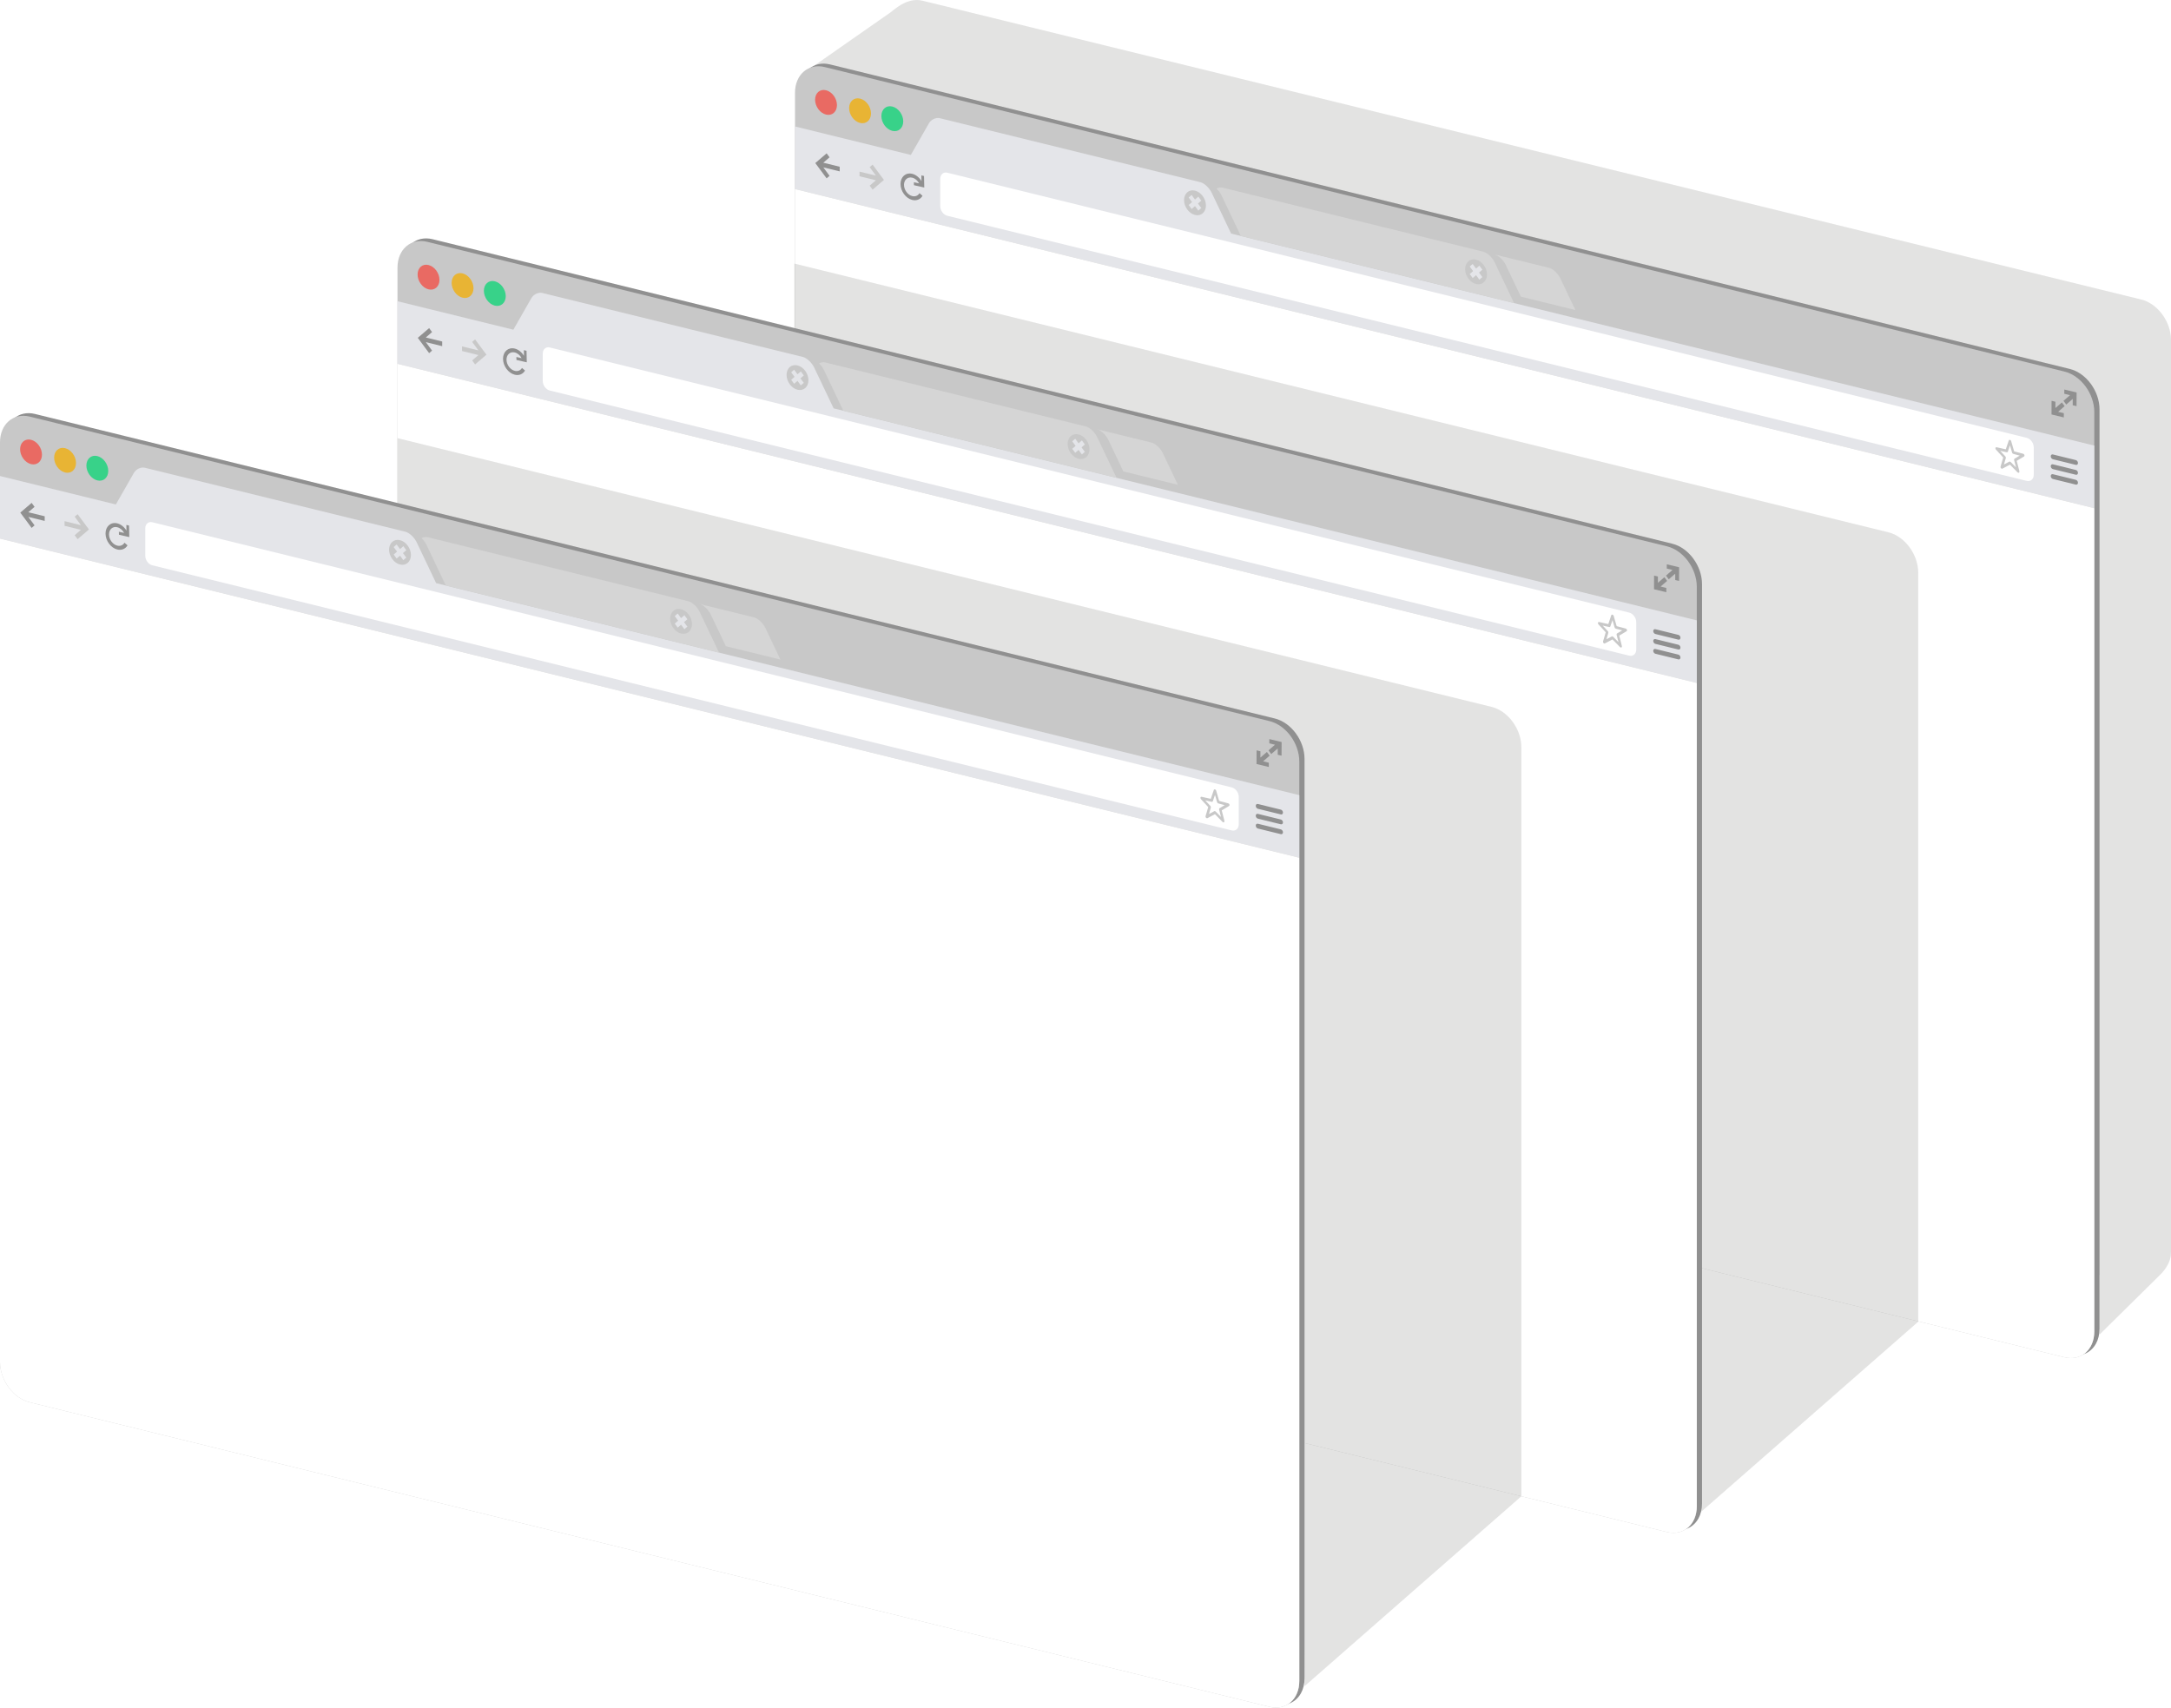
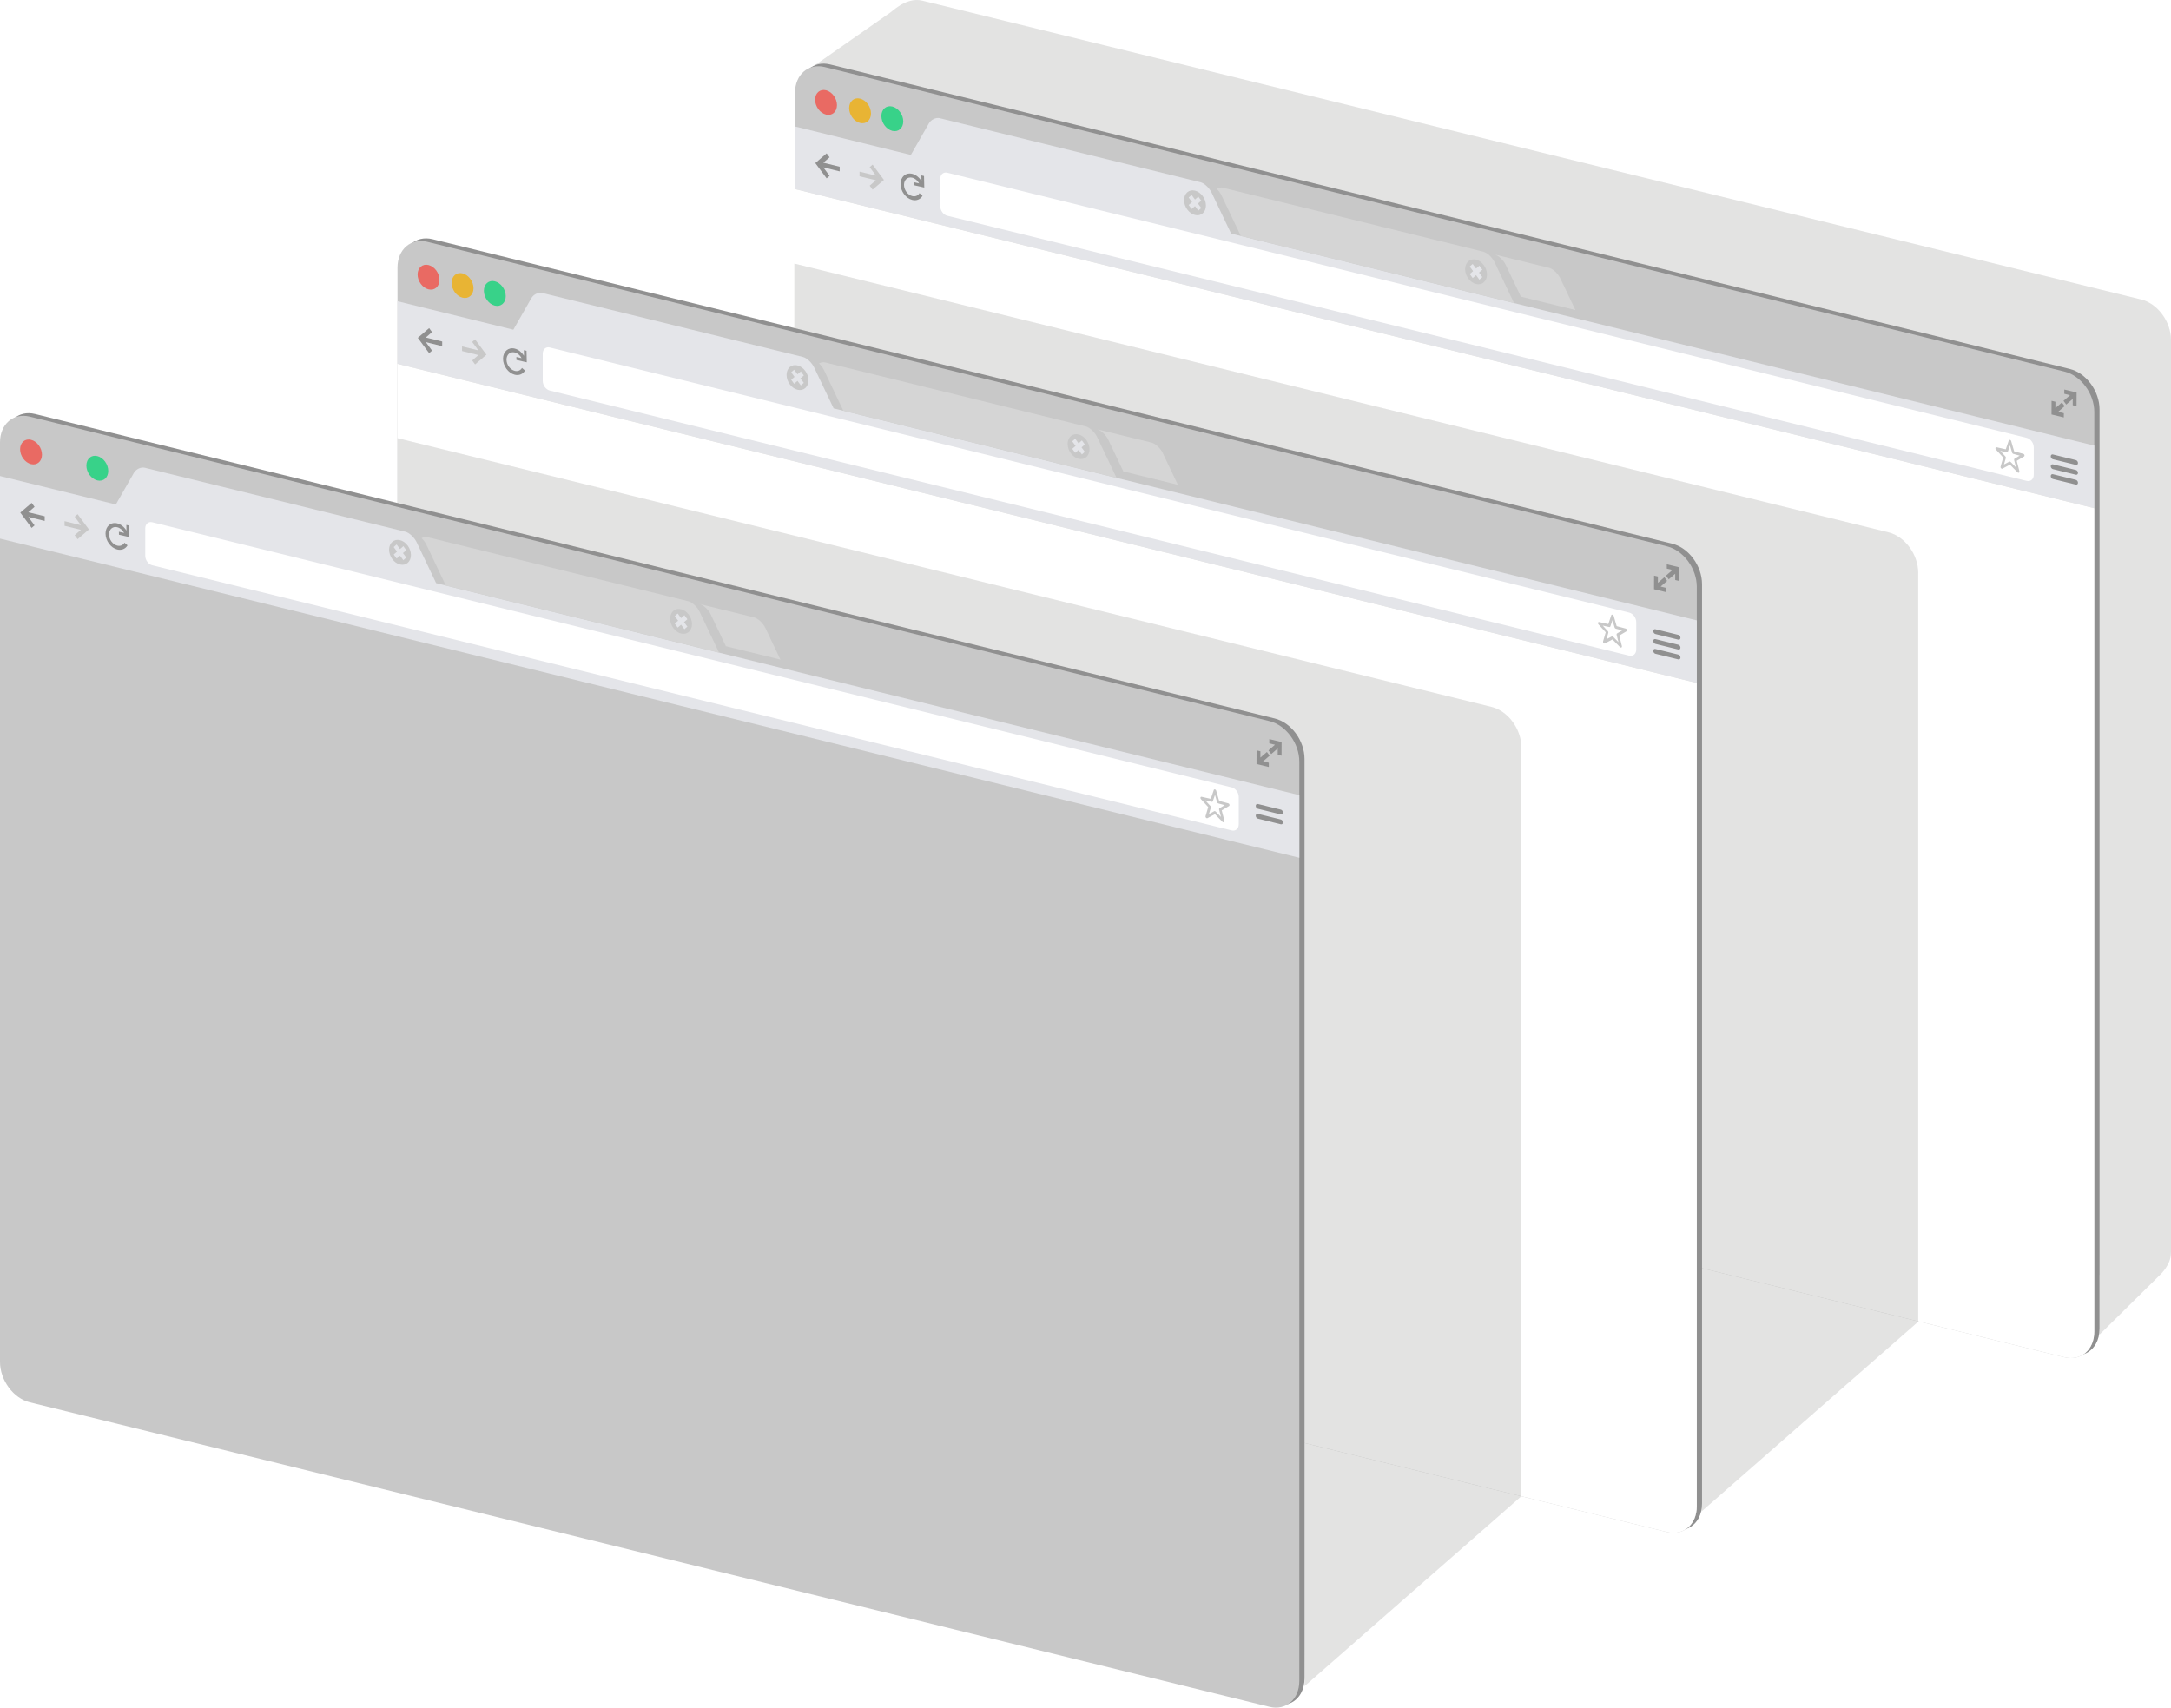
<svg xmlns="http://www.w3.org/2000/svg" width="628" height="494" viewBox="0 0 628 494" fill="none">
  <g clip-path="url(#clip0_532_7576)">
    <g style="mix-blend-mode:multiply" opacity="0.2" filter="url(#filter0_f_532_7576)">
      <path d="M619.384 86.646L266.829 0.197C264.257 -0.434 261.902 0.547 260.013 1.766C258.965 2.442 257.619 3.57 257.619 3.57L235.621 18.93L252.154 22.734V272.012C252.154 273.335 252.395 274.655 252.831 275.909C253.703 278.417 255.354 280.66 257.416 282.136C258.446 282.874 259.58 283.421 260.769 283.713L607.324 368.84V386.094C607.324 386.094 624.679 368.951 624.865 368.775C625.712 367.971 626.446 366.978 626.976 366.021C627.64 364.826 628 363.803 628 362.149V98.347C628 93.053 624.143 87.814 619.384 86.646Z" fill="#727270" />
    </g>
    <path d="M598.709 106.727L240.093 18.637C235.335 17.468 231.478 20.812 231.478 26.106V292.093C231.478 293.417 231.719 294.737 232.155 295.991C233.027 298.498 234.678 300.741 236.74 302.218C237.77 302.956 238.904 303.503 240.093 303.795L598.709 391.885C599.303 392.031 599.884 392.106 600.445 392.116C601.006 392.126 601.547 392.071 602.062 391.955C602.577 391.839 603.067 391.663 603.525 391.431C603.755 391.315 603.976 391.185 604.189 391.042C605.04 390.47 605.754 389.685 606.284 388.729C606.947 387.534 607.324 386.07 607.324 384.416V118.428C607.324 113.135 603.467 107.896 598.709 106.727Z" fill="#909090" />
    <path d="M605.811 385.178C605.811 390.472 601.954 393.816 597.196 392.647L238.58 304.557C233.822 303.389 229.965 298.15 229.965 292.856V26.869C229.965 21.575 233.822 18.231 238.58 19.4L597.196 107.49C601.954 108.659 605.811 113.897 605.811 119.191V385.178Z" fill="#C8C8C8" />
    <path d="M356.124 67.576L350.504 55.776C349.83 54.36 348.372 52.988 347.248 52.712L271.866 34.195C270.742 33.919 269.323 34.584 268.697 35.681L263.479 44.819L229.965 36.587V54.692L605.811 147.015V128.909L356.124 67.576Z" fill="#E4E5E9" />
    <path d="M353.312 56.465L358.932 68.266L437.97 87.68L432.35 75.88C431.676 74.464 430.218 73.092 429.094 72.816L353.712 54.299C353.136 54.157 352.483 54.267 351.897 54.552C352.468 55.099 352.984 55.776 353.312 56.465Z" fill="#D5D5D5" />
    <path d="M235.838 47.172L239.115 51.596L239.965 50.868C239.945 50.804 238.187 48.483 238.162 48.419L242.891 49.58C242.907 49.478 242.896 48.432 242.896 48.236C242.074 48.034 238.972 47.281 238.155 47.071C238.185 47.022 239.942 45.559 239.964 45.503L239.117 44.358L235.838 47.172Z" fill="#909090" />
    <path d="M255.692 52.05L252.416 54.864L251.566 53.718C251.586 53.663 253.343 52.206 253.369 52.155L248.639 50.993C248.623 50.882 248.634 49.842 248.634 49.646C249.457 49.848 252.559 50.619 253.376 50.81C253.345 50.747 251.589 48.42 251.567 48.354L252.414 47.625L255.692 52.05Z" fill="#C8C8C8" />
    <path d="M600.693 113.544L600.677 117.495L599.57 117.229C599.548 117.17 599.587 115.462 599.57 115.402L597.694 117.028C597.621 116.952 597.014 116.112 596.899 115.956C597.437 115.489 598.253 114.793 598.782 114.322C598.73 114.295 597.183 113.954 597.133 113.917L597.136 112.688L600.693 113.544Z" fill="#909090" />
    <path d="M593.436 119.903L593.452 115.951L594.559 116.217C594.581 116.276 594.542 117.984 594.559 118.044L596.435 116.418C596.508 116.495 597.115 117.334 597.23 117.491C596.692 117.957 595.875 118.653 595.347 119.124C595.399 119.151 596.946 119.492 596.996 119.529L596.993 120.758L593.436 119.903Z" fill="#909090" />
    <path d="M242.106 30.404C242.106 28.46 240.69 26.537 238.943 26.108C237.196 25.679 235.78 26.907 235.78 28.85C235.78 30.794 237.196 32.717 238.943 33.146C240.69 33.575 242.106 32.348 242.106 30.404Z" fill="#E96A63" />
    <path d="M251.951 32.822C251.951 30.878 250.535 28.955 248.788 28.526C247.041 28.097 245.625 29.325 245.625 31.268C245.625 33.212 247.041 35.135 248.788 35.564C250.535 35.993 251.951 34.766 251.951 32.822Z" fill="#E8B434" />
    <path d="M261.28 35.114C261.28 33.17 259.864 31.247 258.117 30.818C256.37 30.389 254.954 31.616 254.954 33.56C254.954 35.504 256.37 37.427 258.117 37.856C259.864 38.285 261.28 37.058 261.28 35.114Z" fill="#38D289" />
    <path d="M348.837 59.444C348.837 57.501 347.421 55.577 345.674 55.148C343.927 54.719 342.511 55.947 342.511 57.89C342.511 59.834 343.927 61.757 345.674 62.186C347.421 62.615 348.837 61.388 348.837 59.444Z" fill="#C8C8C8" />
    <path d="M588.297 137.35C588.297 138.6 587.386 139.39 586.262 139.114L274.02 62.415C272.896 62.139 271.985 60.902 271.985 59.651V51.727C271.985 50.476 272.896 49.686 274.02 49.962L586.262 126.661C587.386 126.937 588.297 128.175 588.297 129.425V137.35Z" fill="white" />
    <path d="M583.8 136.76C583.729 136.742 583.657 136.701 583.595 136.637L581.419 134.418L579.243 135.568C579.119 135.636 578.951 135.593 578.827 135.461C578.704 135.331 578.65 135.142 578.695 134.991L579.462 132.356L577.35 130.055C577.228 129.922 577.178 129.733 577.225 129.583C577.272 129.432 577.407 129.355 577.559 129.389L580.21 129.98L581.08 127.407C581.181 127.111 581.658 127.228 581.758 127.574L582.629 130.574L585.279 131.285C585.432 131.326 585.566 131.47 585.613 131.643C585.66 131.816 585.61 131.981 585.488 132.054L583.376 133.317L584.144 136.329C584.188 136.503 584.135 136.665 584.011 136.735C583.948 136.771 583.874 136.778 583.8 136.76ZM581.419 133.532C581.491 133.55 581.563 133.591 581.624 133.654L583.157 135.218L582.617 133.095C582.573 132.925 582.624 132.765 582.744 132.693L584.232 131.803L582.365 131.302C582.214 131.261 582.082 131.122 582.033 130.952L581.419 128.838L580.806 130.651C580.757 130.797 580.625 130.871 580.474 130.837L578.606 130.421L580.095 132.042C580.215 132.173 580.265 132.358 580.222 132.507L579.681 134.364L581.214 133.554C581.275 133.521 581.348 133.515 581.419 133.532Z" fill="#C8C8C8" />
    <path d="M601.09 133.944C601.09 134.326 600.811 134.567 600.468 134.483L593.835 132.853C593.492 132.769 593.214 132.391 593.214 132.009C593.214 131.627 593.492 131.386 593.835 131.47L600.468 133.099C600.811 133.183 601.09 133.562 601.09 133.944Z" fill="#909090" />
    <path d="M601.09 136.799C601.09 137.181 600.811 137.422 600.468 137.338L593.835 135.709C593.492 135.625 593.214 135.246 593.214 134.864C593.214 134.482 593.492 134.241 593.835 134.325L600.468 135.955C600.811 136.039 601.09 136.417 601.09 136.799Z" fill="#909090" />
    <path d="M601.09 139.655C601.09 140.038 600.811 140.279 600.468 140.194L593.835 138.565C593.492 138.481 593.214 138.103 593.214 137.721C593.214 137.339 593.492 137.097 593.835 137.182L600.468 138.811C600.811 138.895 601.09 139.273 601.09 139.655Z" fill="#909090" />
    <path d="M346.528 58.884L347.503 58.039C347.524 58.101 346.597 56.84 346.651 56.872C346.471 57.033 346.097 57.359 345.675 57.724C345.255 57.151 344.881 56.641 344.697 56.393C344.573 56.5 343.904 57.067 343.845 57.138L344.82 58.463C344.401 58.825 344.028 59.147 343.846 59.305C343.97 59.474 344.627 60.38 344.704 60.464L345.674 59.623L346.643 60.939C346.591 60.95 347.521 60.148 347.503 60.203C347.319 59.958 346.947 59.454 346.528 58.884Z" fill="#E4E5E9" />
    <path d="M430.141 79.416C430.141 77.472 428.725 75.549 426.978 75.12C425.231 74.691 423.815 75.918 423.815 77.862C423.815 79.805 425.231 81.729 426.978 82.158C428.725 82.587 430.141 81.359 430.141 79.416Z" fill="#C8C8C8" />
    <path d="M427.831 78.856L428.806 78.01C428.827 78.073 427.901 76.811 427.954 76.844C427.774 77.005 427.401 77.331 426.979 77.696C426.558 77.123 426.184 76.613 426.001 76.364C425.876 76.472 425.207 77.038 425.149 77.11L426.124 78.435C425.704 78.797 425.331 79.118 425.149 79.276C425.273 79.446 425.93 80.352 426.007 80.436L426.978 79.595L427.946 80.911C427.895 80.922 428.824 80.119 428.807 80.174C428.623 79.93 428.25 79.425 427.831 78.856Z" fill="#E4E5E9" />
    <path d="M263.891 56.725C262.571 56.401 261.498 54.943 261.498 53.475C261.498 52.008 262.571 51.077 263.891 51.401C264.697 51.6 265.427 52.217 265.869 53.051C265.487 52.966 264.385 52.701 264.357 52.709L264.376 53.575L267.362 54.255L267.291 50.914L266.519 50.739C266.507 50.768 266.54 51.909 266.55 52.379C265.912 51.331 264.935 50.539 263.891 50.283C262.017 49.823 260.493 51.144 260.493 53.228C260.493 55.313 262.017 57.383 263.891 57.843C265.118 58.145 266.254 57.684 266.855 56.64L265.979 55.877C265.555 56.612 264.755 56.937 263.891 56.725Z" fill="#909090" />
    <path d="M229.965 54.692V292.856C229.965 298.15 233.822 303.389 238.58 304.558L597.196 392.647C601.954 393.816 605.811 390.472 605.811 385.179V147.015L229.965 54.692Z" fill="white" />
    <path d="M435.581 76.673L439.935 85.816L455.712 89.692L451.358 80.549C450.684 79.133 449.226 77.761 448.102 77.485L432.325 73.609C433.449 73.885 434.907 75.257 435.581 76.673Z" fill="#D5D5D5" />
    <g style="mix-blend-mode:multiply" opacity="0.2" filter="url(#filter1_f_532_7576)">
      <path d="M546.261 153.991L229.775 76.249V292.911C229.775 298.204 233.632 303.443 238.39 304.612L491.766 366.851L492.151 437.295L554.877 382.353V165.692C554.877 160.398 551.019 155.159 546.261 153.991Z" fill="#727270" />
    </g>
    <path d="M483.726 157.287L125.111 69.197C120.353 68.028 116.495 71.372 116.495 76.666V342.653C116.495 343.976 116.737 345.296 117.172 346.55C118.044 349.058 119.696 351.301 121.757 352.777C122.788 353.515 123.921 354.062 125.111 354.354L483.726 442.444C484.321 442.59 484.902 442.666 485.462 442.676C486.023 442.686 486.564 442.631 487.08 442.515C487.595 442.399 488.085 442.222 488.543 441.99C488.772 441.874 488.994 441.745 489.206 441.602C490.057 441.029 490.771 440.245 491.302 439.289C491.965 438.093 492.342 436.63 492.342 434.975V168.988C492.342 163.694 488.484 158.455 483.726 157.287Z" fill="#909090" />
    <path d="M490.829 435.738C490.829 441.032 486.971 444.376 482.213 443.207L123.598 355.117C118.84 353.948 114.982 348.709 114.982 343.416V77.428C114.982 72.135 118.84 68.791 123.598 69.96L482.213 158.049C486.971 159.218 490.829 164.457 490.829 169.751V435.738Z" fill="#C8C8C8" />
    <path d="M241.141 118.136L235.521 106.335C234.847 104.919 233.389 103.548 232.265 103.271L156.884 84.755C155.76 84.479 154.341 85.144 153.715 86.241L148.496 95.379L114.982 87.147V105.252L490.829 197.574V179.469L241.141 118.136Z" fill="#E4E5E9" />
    <path d="M238.33 107.025L243.949 118.826L322.987 138.241L317.368 126.44C316.693 125.024 315.236 123.652 314.112 123.376L238.73 104.86C238.153 104.718 237.5 104.827 236.915 105.112C237.486 105.659 238.001 106.336 238.33 107.025Z" fill="#D5D5D5" />
    <path d="M120.856 97.733L124.132 102.157L124.982 101.429C124.962 101.364 123.205 99.043 123.179 98.98L127.909 100.141C127.925 100.038 127.914 98.992 127.914 98.796C127.091 98.594 123.989 97.842 123.172 97.631C123.203 97.583 124.959 96.12 124.981 96.064L124.134 94.919L120.856 97.733Z" fill="#909090" />
    <path d="M140.71 102.609L137.433 105.423L136.583 104.278C136.603 104.223 138.361 102.766 138.386 102.715L133.657 101.552C133.641 101.442 133.651 100.401 133.651 100.205C134.474 100.407 137.576 101.179 138.393 101.369C138.363 101.306 136.606 98.98 136.584 98.913L137.431 98.185L140.71 102.609Z" fill="#C8C8C8" />
    <path d="M485.71 164.104L485.695 168.056L484.587 167.79C484.566 167.731 484.605 166.023 484.588 165.963L482.711 167.588C482.638 167.512 482.031 166.673 481.916 166.516C482.455 166.049 483.271 165.354 483.8 164.883C483.747 164.855 482.201 164.515 482.15 164.478L482.154 163.249L485.71 164.104Z" fill="#909090" />
    <path d="M478.454 170.462L478.469 166.511L479.577 166.777C479.598 166.836 479.56 168.543 479.576 168.603L481.453 166.978C481.526 167.054 482.133 167.894 482.248 168.05C481.71 168.517 480.893 169.212 480.364 169.684C480.417 169.711 481.963 170.052 482.014 170.088L482.01 171.317L478.454 170.462Z" fill="#909090" />
    <path d="M127.124 80.964C127.124 79.02 125.707 77.097 123.96 76.668C122.214 76.238 120.797 77.466 120.797 79.41C120.797 81.353 122.214 83.277 123.96 83.706C125.707 84.135 127.124 82.907 127.124 80.964Z" fill="#E96A63" />
    <path d="M136.969 83.382C136.969 81.438 135.552 79.515 133.805 79.085C132.059 78.656 130.642 79.884 130.642 81.828C130.642 83.771 132.059 85.695 133.805 86.124C135.552 86.553 136.969 85.325 136.969 83.382Z" fill="#E8B434" />
    <path d="M146.298 85.674C146.298 83.73 144.882 81.807 143.135 81.377C141.388 80.948 139.971 82.176 139.971 84.12C139.971 86.063 141.388 87.987 143.135 88.416C144.882 88.845 146.298 87.617 146.298 85.674Z" fill="#38D289" />
    <path d="M233.855 110.005C233.855 108.061 232.439 106.138 230.692 105.709C228.945 105.279 227.529 106.507 227.529 108.451C227.529 110.394 228.945 112.318 230.692 112.747C232.439 113.176 233.855 111.948 233.855 110.005Z" fill="#C8C8C8" />
    <path d="M473.314 187.91C473.314 189.161 472.403 189.951 471.279 189.675L159.038 112.976C157.914 112.7 157.002 111.462 157.002 110.212V102.287C157.002 101.037 157.914 100.247 159.038 100.523L471.279 177.221C472.403 177.498 473.314 178.735 473.314 179.986V187.91Z" fill="white" />
    <path d="M468.817 187.319C468.746 187.302 468.674 187.26 468.613 187.197L466.436 184.978L464.26 186.128C464.136 186.195 463.969 186.152 463.844 186.021C463.721 185.891 463.668 185.702 463.712 185.55L464.48 182.915L462.367 180.614C462.245 180.482 462.195 180.292 462.242 180.142C462.289 179.992 462.424 179.914 462.577 179.948L465.227 180.539L466.097 177.967C466.198 177.67 466.675 177.788 466.776 178.134L467.647 181.134L470.296 181.844C470.449 181.886 470.584 182.029 470.631 182.203C470.678 182.376 470.628 182.541 470.506 182.614L468.393 183.877L469.161 186.889C469.205 187.062 469.152 187.225 469.029 187.294C468.965 187.33 468.892 187.337 468.817 187.319ZM466.436 184.092C466.508 184.109 466.58 184.151 466.641 184.214L468.175 185.778L467.634 183.655C467.591 183.485 467.641 183.324 467.761 183.253L469.249 182.363L467.382 181.862C467.232 181.821 467.1 181.682 467.05 181.512L466.436 179.398L465.824 181.21C465.774 181.356 465.642 181.431 465.491 181.397L463.624 180.981L465.112 182.602C465.232 182.732 465.282 182.918 465.239 183.067L464.698 184.924L466.232 184.113C466.293 184.08 466.365 184.074 466.436 184.092Z" fill="#C8C8C8" />
    <path d="M486.107 184.503C486.107 184.885 485.829 185.126 485.485 185.042L478.853 183.413C478.51 183.329 478.231 182.951 478.231 182.569C478.231 182.186 478.51 181.945 478.853 182.029L485.485 183.659C485.829 183.743 486.107 184.121 486.107 184.503Z" fill="#909090" />
    <path d="M486.107 187.36C486.107 187.742 485.829 187.983 485.485 187.899L478.853 186.269C478.51 186.185 478.231 185.807 478.231 185.425C478.231 185.043 478.51 184.802 478.853 184.886L485.485 186.515C485.829 186.599 486.107 186.978 486.107 187.36Z" fill="#909090" />
    <path d="M486.107 190.215C486.107 190.597 485.829 190.838 485.485 190.754L478.853 189.125C478.51 189.041 478.231 188.663 478.231 188.28C478.231 187.898 478.51 187.657 478.853 187.741L485.485 189.371C485.829 189.455 486.107 189.833 486.107 190.215Z" fill="#909090" />
    <path d="M231.545 109.444L232.52 108.599C232.541 108.662 231.615 107.4 231.668 107.433C231.488 107.594 231.115 107.919 230.693 108.285C230.272 107.712 229.898 107.202 229.715 106.953C229.59 107.061 228.921 107.627 228.863 107.699L229.838 109.024C229.418 109.386 229.045 109.707 228.863 109.865C228.987 110.035 229.644 110.941 229.722 111.024L230.692 110.184L231.661 111.5C231.609 111.511 232.538 110.708 232.521 110.763C232.337 110.519 231.964 110.014 231.545 109.444Z" fill="#E4E5E9" />
    <path d="M315.159 129.975C315.159 128.032 313.742 126.108 311.995 125.679C310.248 125.25 308.832 126.478 308.832 128.421C308.832 130.365 310.248 132.288 311.995 132.717C313.742 133.147 315.159 131.919 315.159 129.975Z" fill="#C8C8C8" />
    <path d="M312.849 129.415L313.824 128.57C313.845 128.632 312.918 127.371 312.972 127.404C312.792 127.565 312.418 127.89 311.996 128.255C311.576 127.682 311.202 127.173 311.019 126.924C310.894 127.032 310.225 127.598 310.166 127.67L311.141 128.994C310.722 129.357 310.349 129.678 310.167 129.836C310.291 130.005 310.948 130.911 311.025 130.995L311.995 130.155L312.964 131.471C312.913 131.482 313.842 130.679 313.824 130.734C313.641 130.489 313.268 129.985 312.849 129.415Z" fill="#E4E5E9" />
    <path d="M148.908 107.284C147.589 106.96 146.516 105.503 146.516 104.035C146.516 102.567 147.589 101.637 148.908 101.961C149.714 102.159 150.445 102.776 150.886 103.61C150.504 103.526 149.402 103.261 149.374 103.269L149.393 104.134L152.379 104.814L152.308 101.474L151.536 101.298C151.524 101.327 151.558 102.469 151.567 102.939C150.93 101.891 149.952 101.099 148.908 100.842C147.034 100.382 145.51 101.704 145.51 103.788C145.51 105.873 147.034 107.943 148.908 108.403C150.135 108.704 151.271 108.243 151.873 107.199L150.996 106.436C150.572 107.172 149.772 107.497 148.908 107.284Z" fill="#909090" />
    <path d="M114.982 105.252V343.416C114.982 348.709 118.84 353.948 123.598 355.117L482.213 443.207C486.971 444.376 490.829 441.032 490.829 435.738V197.574L114.982 105.252Z" fill="white" />
    <path d="M320.598 127.234L324.952 136.377L340.73 140.252L336.376 131.11C335.702 129.693 334.244 128.322 333.12 128.045L317.342 124.17C318.466 124.446 319.924 125.818 320.598 127.234Z" fill="#D5D5D5" />
    <g style="mix-blend-mode:multiply" opacity="0.2" filter="url(#filter2_f_532_7576)">
      <path d="M431.469 204.495L114.982 126.754V343.415C114.982 348.709 118.84 353.948 123.598 355.117L376.974 417.356L377.359 487.8L440.084 432.858V216.197C440.084 210.903 436.227 205.664 431.469 204.495Z" fill="#727270" />
    </g>
    <path d="M368.744 207.847L10.128 119.757C5.37 118.589 1.513 121.933 1.513 127.226V393.213C1.513 394.537 1.754 395.857 2.19 397.111C3.062 399.618 4.713 401.861 6.775 403.338C7.806 404.076 8.939 404.623 10.128 404.915L368.744 493.005C369.339 493.151 369.919 493.226 370.48 493.236C371.041 493.247 371.582 493.191 372.097 493.075C372.613 492.959 373.102 492.783 373.561 492.551C373.79 492.435 374.011 492.305 374.224 492.162C375.075 491.59 375.789 490.805 376.319 489.849C376.982 488.654 377.359 487.19 377.359 485.536V219.549C377.359 214.255 373.502 209.016 368.744 207.847Z" fill="#909090" />
    <path d="M375.846 486.299C375.846 491.592 371.989 494.936 367.231 493.767L8.615 405.677C3.857 404.509 0 399.27 0 393.976V127.989C0 122.695 3.857 119.351 8.615 120.52L367.231 208.61C371.989 209.779 375.846 215.018 375.846 220.311V486.299Z" fill="#C8C8C8" />
    <path d="M126.159 168.697L120.539 156.896C119.865 155.48 118.407 154.108 117.283 153.832L41.901 135.315C40.777 135.039 39.358 135.704 38.732 136.801L33.514 145.94L0 137.707V155.812L375.846 248.135V230.03L126.159 168.697Z" fill="#E4E5E9" />
    <path d="M123.347 157.585L128.967 169.386L208.005 188.801L202.385 177C201.711 175.584 200.253 174.212 199.129 173.936L123.748 155.419C123.171 155.278 122.518 155.387 121.933 155.672C122.503 156.219 123.019 156.896 123.347 157.585Z" fill="#D5D5D5" />
    <path d="M5.873 148.293L9.15 152.716L10 151.988C9.98 151.924 8.222 149.603 8.197 149.54L12.926 150.701C12.942 150.598 12.931 149.552 12.931 149.356C12.109 149.154 9.007 148.401 8.19 148.191C8.22 148.143 9.977 146.679 9.999 146.623L9.152 145.479L5.873 148.293Z" fill="#909090" />
    <path d="M25.727 153.17L22.451 155.984L21.601 154.838C21.621 154.784 23.378 153.326 23.404 153.275L18.674 152.113C18.658 152.002 18.669 150.962 18.669 150.766C19.492 150.968 22.594 151.739 23.411 151.93C23.38 151.867 21.624 149.54 21.602 149.474L22.449 148.745L25.727 153.17Z" fill="#C8C8C8" />
    <path d="M370.728 214.664L370.712 218.615L369.605 218.349C369.583 218.29 369.622 216.583 369.605 216.522L367.729 218.148C367.656 218.072 367.049 217.232 366.934 217.076C367.472 216.609 368.289 215.914 368.817 215.442C368.765 215.415 367.219 215.074 367.168 215.038L367.171 213.809L370.728 214.664Z" fill="#909090" />
    <path d="M363.471 221.023L363.487 217.071L364.594 217.337C364.616 217.396 364.577 219.104 364.594 219.164L366.47 217.539C366.544 217.615 367.15 218.454 367.265 218.611C366.727 219.077 365.911 219.773 365.382 220.244C365.434 220.272 366.981 220.612 367.031 220.649L367.028 221.878L363.471 221.023Z" fill="#909090" />
    <path d="M12.141 131.524C12.141 129.581 10.725 127.657 8.978 127.228C7.231 126.799 5.815 128.027 5.815 129.97C5.815 131.914 7.231 133.837 8.978 134.266C10.725 134.696 12.141 133.468 12.141 131.524Z" fill="#E96A63" />
-     <path d="M21.986 133.942C21.986 131.999 20.57 130.075 18.823 129.646C17.076 129.217 15.66 130.445 15.66 132.388C15.66 134.332 17.076 136.255 18.823 136.684C20.57 137.113 21.986 135.886 21.986 133.942Z" fill="#E8B434" />
    <path d="M31.315 136.234C31.315 134.291 29.899 132.367 28.152 131.938C26.405 131.509 24.989 132.737 24.989 134.68C24.989 136.624 26.405 138.547 28.152 138.976C29.899 139.405 31.315 138.178 31.315 136.234Z" fill="#38D289" />
    <path d="M118.873 160.564C118.873 158.621 117.456 156.697 115.709 156.268C113.963 155.839 112.546 157.067 112.546 159.01C112.546 160.954 113.963 162.877 115.709 163.306C117.456 163.735 118.873 162.508 118.873 160.564Z" fill="#C8C8C8" />
    <path d="M358.332 238.47C358.332 239.72 357.421 240.51 356.297 240.234L44.055 163.535C42.931 163.259 42.02 162.022 42.02 160.771V152.847C42.02 151.596 42.931 150.806 44.055 151.082L356.297 227.781C357.421 228.057 358.332 229.295 358.332 230.545V238.47Z" fill="white" />
    <path d="M353.835 237.879C353.764 237.861 353.692 237.82 353.63 237.757L351.454 235.537L349.278 236.687C349.154 236.755 348.986 236.712 348.862 236.581C348.739 236.45 348.685 236.261 348.729 236.11L349.497 233.475L347.385 231.174C347.263 231.041 347.213 230.852 347.26 230.702C347.307 230.552 347.442 230.474 347.594 230.508L350.245 231.099L351.115 228.527C351.216 228.23 351.692 228.347 351.793 228.693L352.664 231.693L355.314 232.404C355.467 232.445 355.601 232.589 355.648 232.762C355.695 232.935 355.645 233.1 355.523 233.173L353.411 234.436L354.179 237.448C354.223 237.622 354.169 237.784 354.046 237.854C353.983 237.89 353.909 237.897 353.835 237.879ZM351.454 234.651C351.526 234.669 351.598 234.71 351.659 234.773L353.192 236.337L352.652 234.215C352.608 234.044 352.659 233.884 352.778 233.812L354.267 232.922L352.4 232.421C352.249 232.381 352.117 232.241 352.068 232.071L351.454 229.957L350.841 231.77C350.791 231.916 350.66 231.99 350.509 231.957L348.641 231.54L350.13 233.161C350.25 233.292 350.3 233.477 350.256 233.626L349.716 235.483L351.249 234.673C351.31 234.64 351.383 234.634 351.454 234.651Z" fill="#C8C8C8" />
    <path d="M371.125 235.064C371.125 235.446 370.846 235.687 370.503 235.603L363.871 233.974C363.527 233.889 363.249 233.511 363.249 233.129C363.249 232.747 363.527 232.506 363.871 232.59L370.503 234.219C370.846 234.304 371.125 234.682 371.125 235.064Z" fill="#909090" />
    <path d="M371.125 237.919C371.125 238.301 370.846 238.542 370.503 238.458L363.871 236.829C363.527 236.745 363.249 236.367 363.249 235.984C363.249 235.602 363.527 235.361 363.871 235.446L370.503 237.075C370.846 237.159 371.125 237.537 371.125 237.919Z" fill="#909090" />
-     <path d="M371.125 240.776C371.125 241.158 370.846 241.399 370.503 241.315L363.871 239.685C363.527 239.601 363.249 239.223 363.249 238.841C363.249 238.459 363.527 238.218 363.871 238.302L370.503 239.931C370.846 240.015 371.125 240.394 371.125 240.776Z" fill="#909090" />
    <path d="M116.563 160.004L117.538 159.159C117.559 159.221 116.632 157.96 116.686 157.992C116.506 158.154 116.132 158.479 115.71 158.844C115.29 158.271 114.916 157.762 114.733 157.513C114.608 157.621 113.939 158.187 113.88 158.258L114.856 159.583C114.436 159.946 114.063 160.267 113.881 160.425C114.005 160.594 114.662 161.5 114.739 161.584L115.709 160.743L116.678 162.06C116.627 162.07 117.556 161.268 117.538 161.323C117.355 161.078 116.982 160.574 116.563 160.004Z" fill="#E4E5E9" />
    <path d="M200.176 180.536C200.176 178.592 198.76 176.669 197.013 176.24C195.266 175.811 193.85 177.038 193.85 178.982C193.85 180.926 195.266 182.849 197.013 183.278C198.76 183.707 200.176 182.48 200.176 180.536Z" fill="#C8C8C8" />
    <path d="M197.866 179.976L198.841 179.131C198.863 179.193 197.936 177.932 197.989 177.964C197.809 178.125 197.436 178.451 197.014 178.816C196.593 178.243 196.219 177.733 196.036 177.484C195.911 177.592 195.242 178.158 195.184 178.23L196.159 179.555C195.739 179.917 195.367 180.238 195.184 180.397C195.309 180.566 195.965 181.472 196.043 181.556L197.013 180.715L197.982 182.031C197.93 182.042 198.859 181.239 198.842 181.294C198.658 181.05 198.286 180.546 197.866 179.976Z" fill="#E4E5E9" />
    <path d="M33.926 157.845C32.606 157.521 31.533 156.063 31.533 154.595C31.533 153.128 32.606 152.197 33.926 152.522C34.732 152.72 35.462 153.337 35.904 154.171C35.522 154.086 34.419 153.821 34.392 153.829L34.41 154.695L37.397 155.375L37.326 152.034L36.553 151.859C36.542 151.888 36.575 153.029 36.585 153.499C35.947 152.451 34.97 151.659 33.926 151.403C32.052 150.943 30.528 152.264 30.528 154.348C30.528 156.433 32.052 158.503 33.926 158.964C35.153 159.265 36.289 158.804 36.89 157.76L36.014 156.997C35.59 157.732 34.79 158.057 33.926 157.845Z" fill="#909090" />
-     <path d="M0 155.812V393.976C0 399.27 3.857 404.509 8.615 405.678L367.231 493.768C371.989 494.936 375.846 491.592 375.846 486.299V248.135L0 155.812Z" fill="white" />
    <path d="M205.616 177.794L209.97 186.936L225.747 190.812L221.394 181.669C220.719 180.253 219.261 178.881 218.137 178.605L202.36 174.729C203.484 175.006 204.942 176.377 205.616 177.794Z" fill="#D5D5D5" />
  </g>
  <defs>
    <filter id="filter0_f_532_7576" x="201.621" y="-34" width="460.379" height="454.094" filterUnits="userSpaceOnUse" color-interpolation-filters="sRGB">
      <feFlood flood-opacity="0" result="BackgroundImageFix" />
      <feBlend mode="normal" in="SourceGraphic" in2="BackgroundImageFix" result="shape" />
      <feGaussianBlur stdDeviation="17" result="effect1_foregroundBlur_532_7576" />
    </filter>
    <filter id="filter1_f_532_7576" x="195.775" y="42.249" width="393.102" height="429.046" filterUnits="userSpaceOnUse" color-interpolation-filters="sRGB">
      <feFlood flood-opacity="0" result="BackgroundImageFix" />
      <feBlend mode="normal" in="SourceGraphic" in2="BackgroundImageFix" result="shape" />
      <feGaussianBlur stdDeviation="17" result="effect1_foregroundBlur_532_7576" />
    </filter>
    <filter id="filter2_f_532_7576" x="80.982" y="92.754" width="393.102" height="429.046" filterUnits="userSpaceOnUse" color-interpolation-filters="sRGB">
      <feFlood flood-opacity="0" result="BackgroundImageFix" />
      <feBlend mode="normal" in="SourceGraphic" in2="BackgroundImageFix" result="shape" />
      <feGaussianBlur stdDeviation="17" result="effect1_foregroundBlur_532_7576" />
    </filter>
    <clipPath id="clip0_532_7576">
      <rect width="628" height="494" fill="white" />
    </clipPath>
  </defs>
</svg>